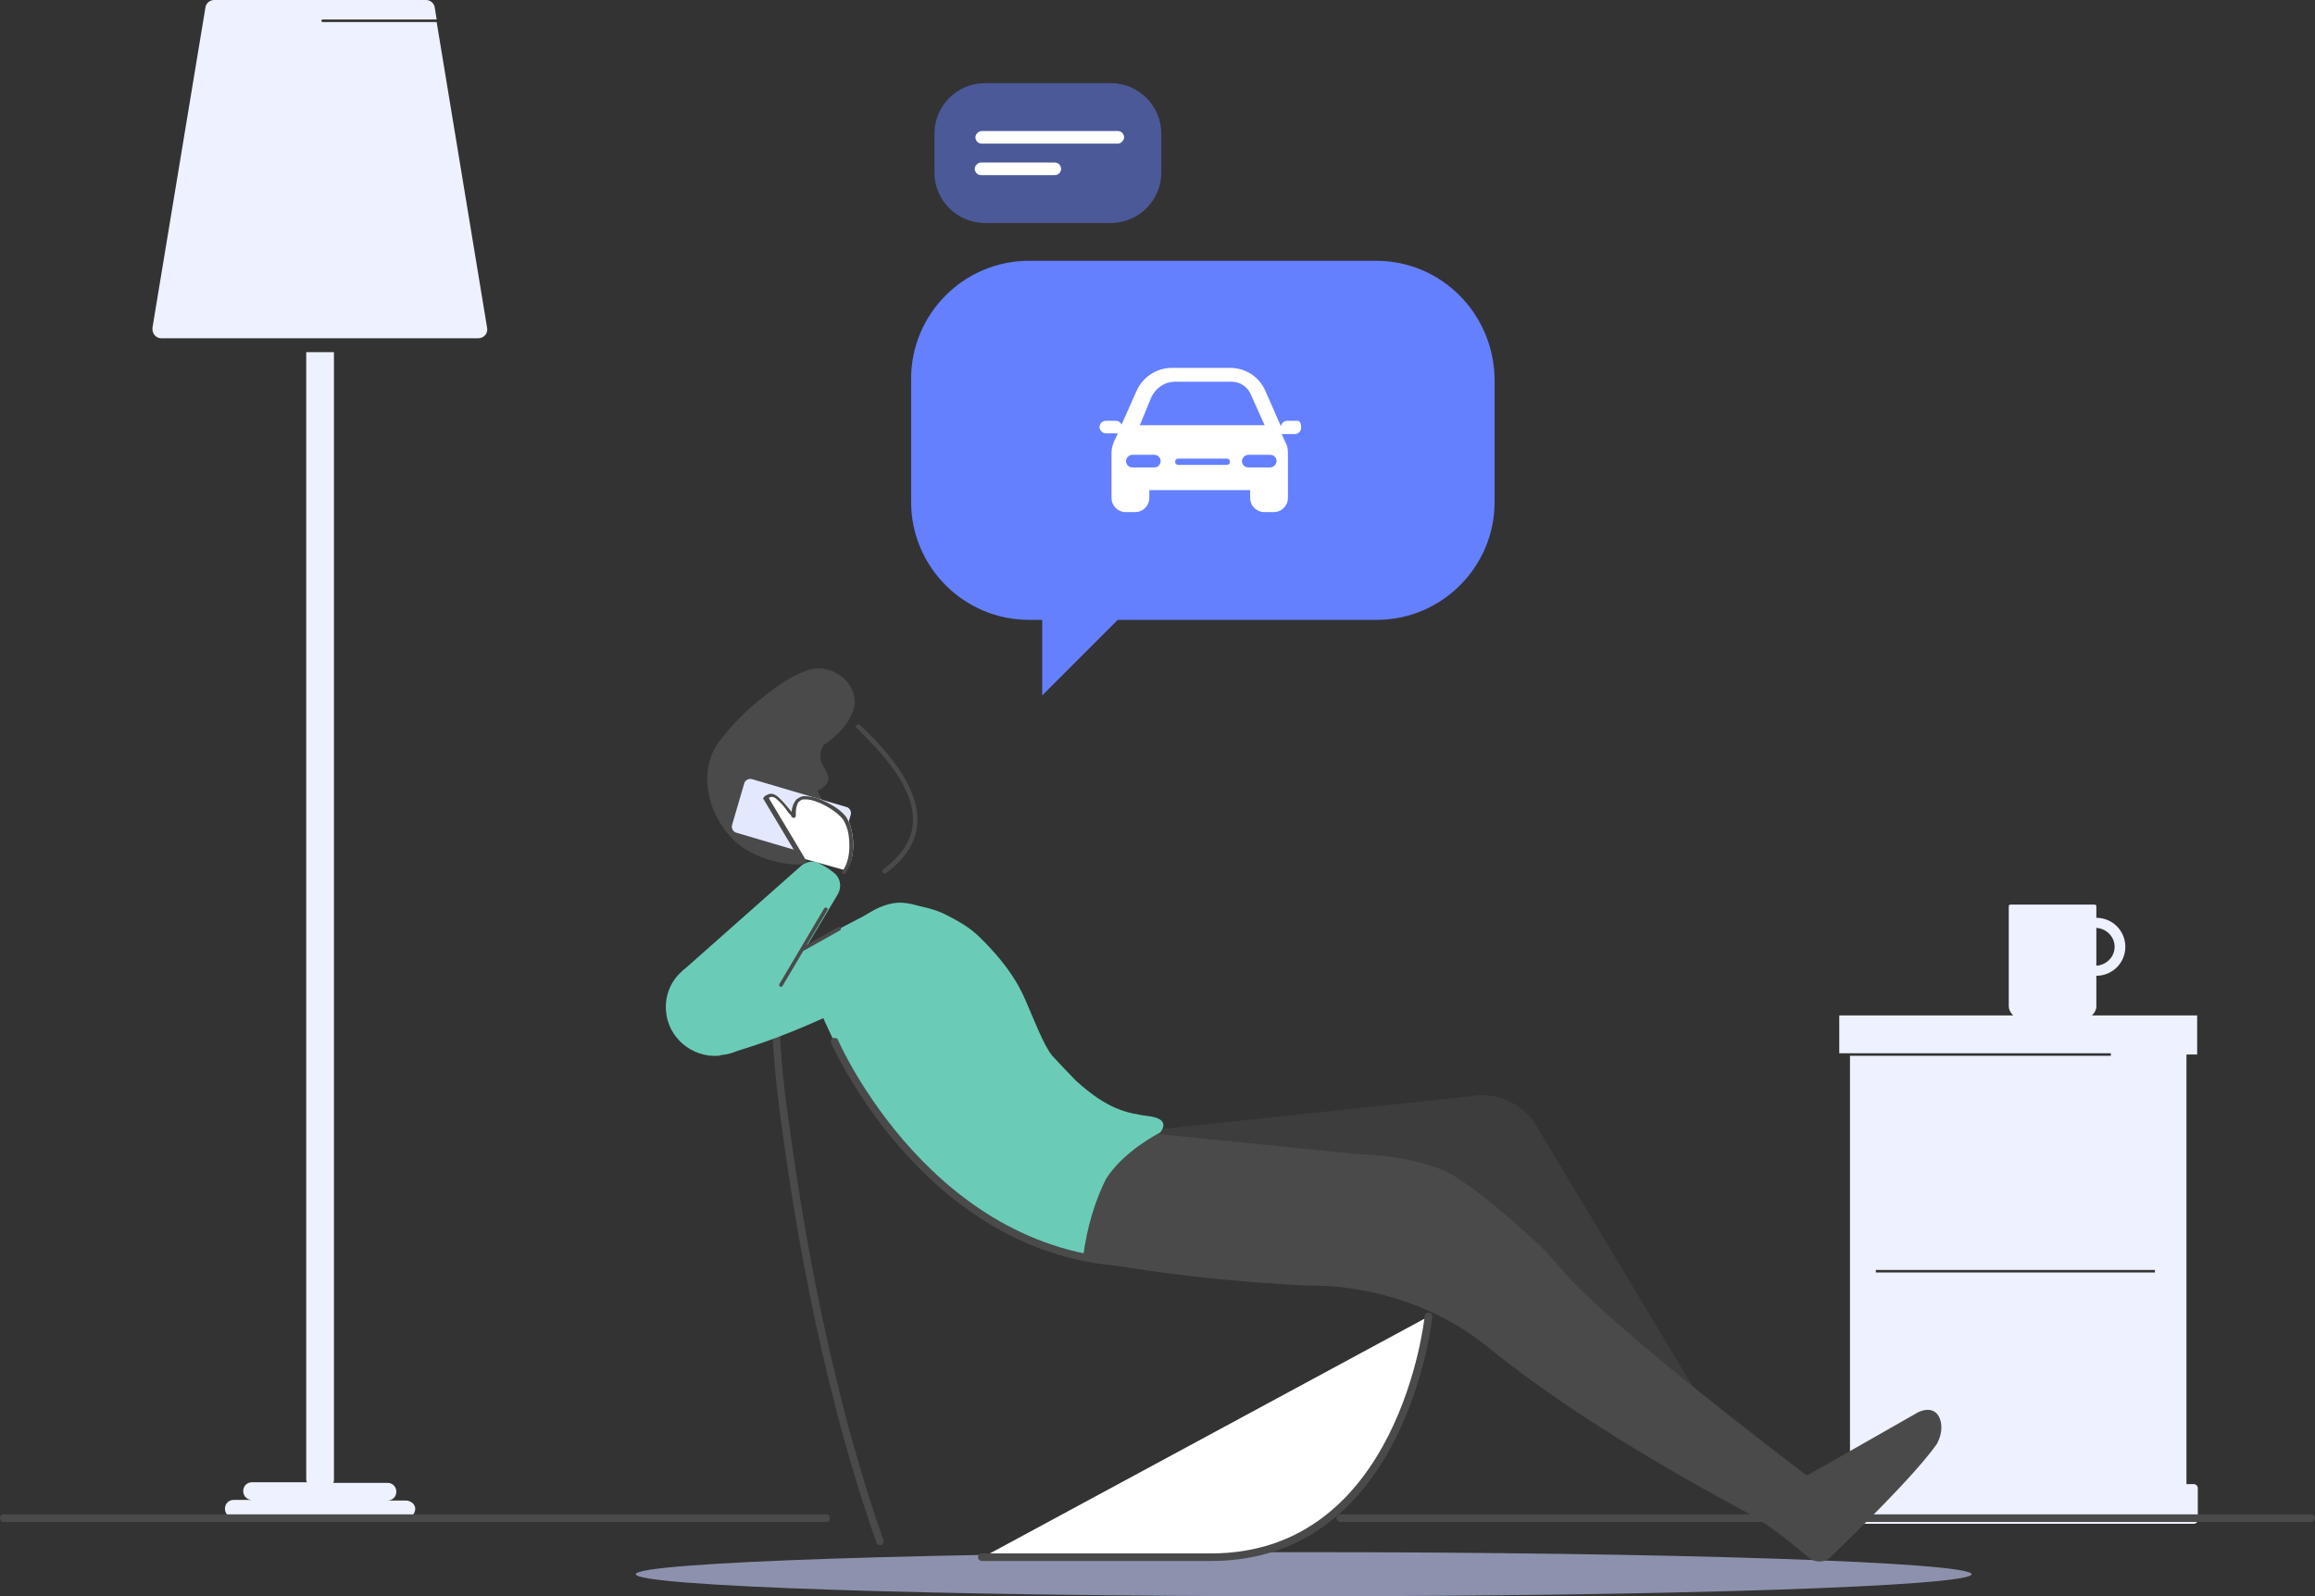
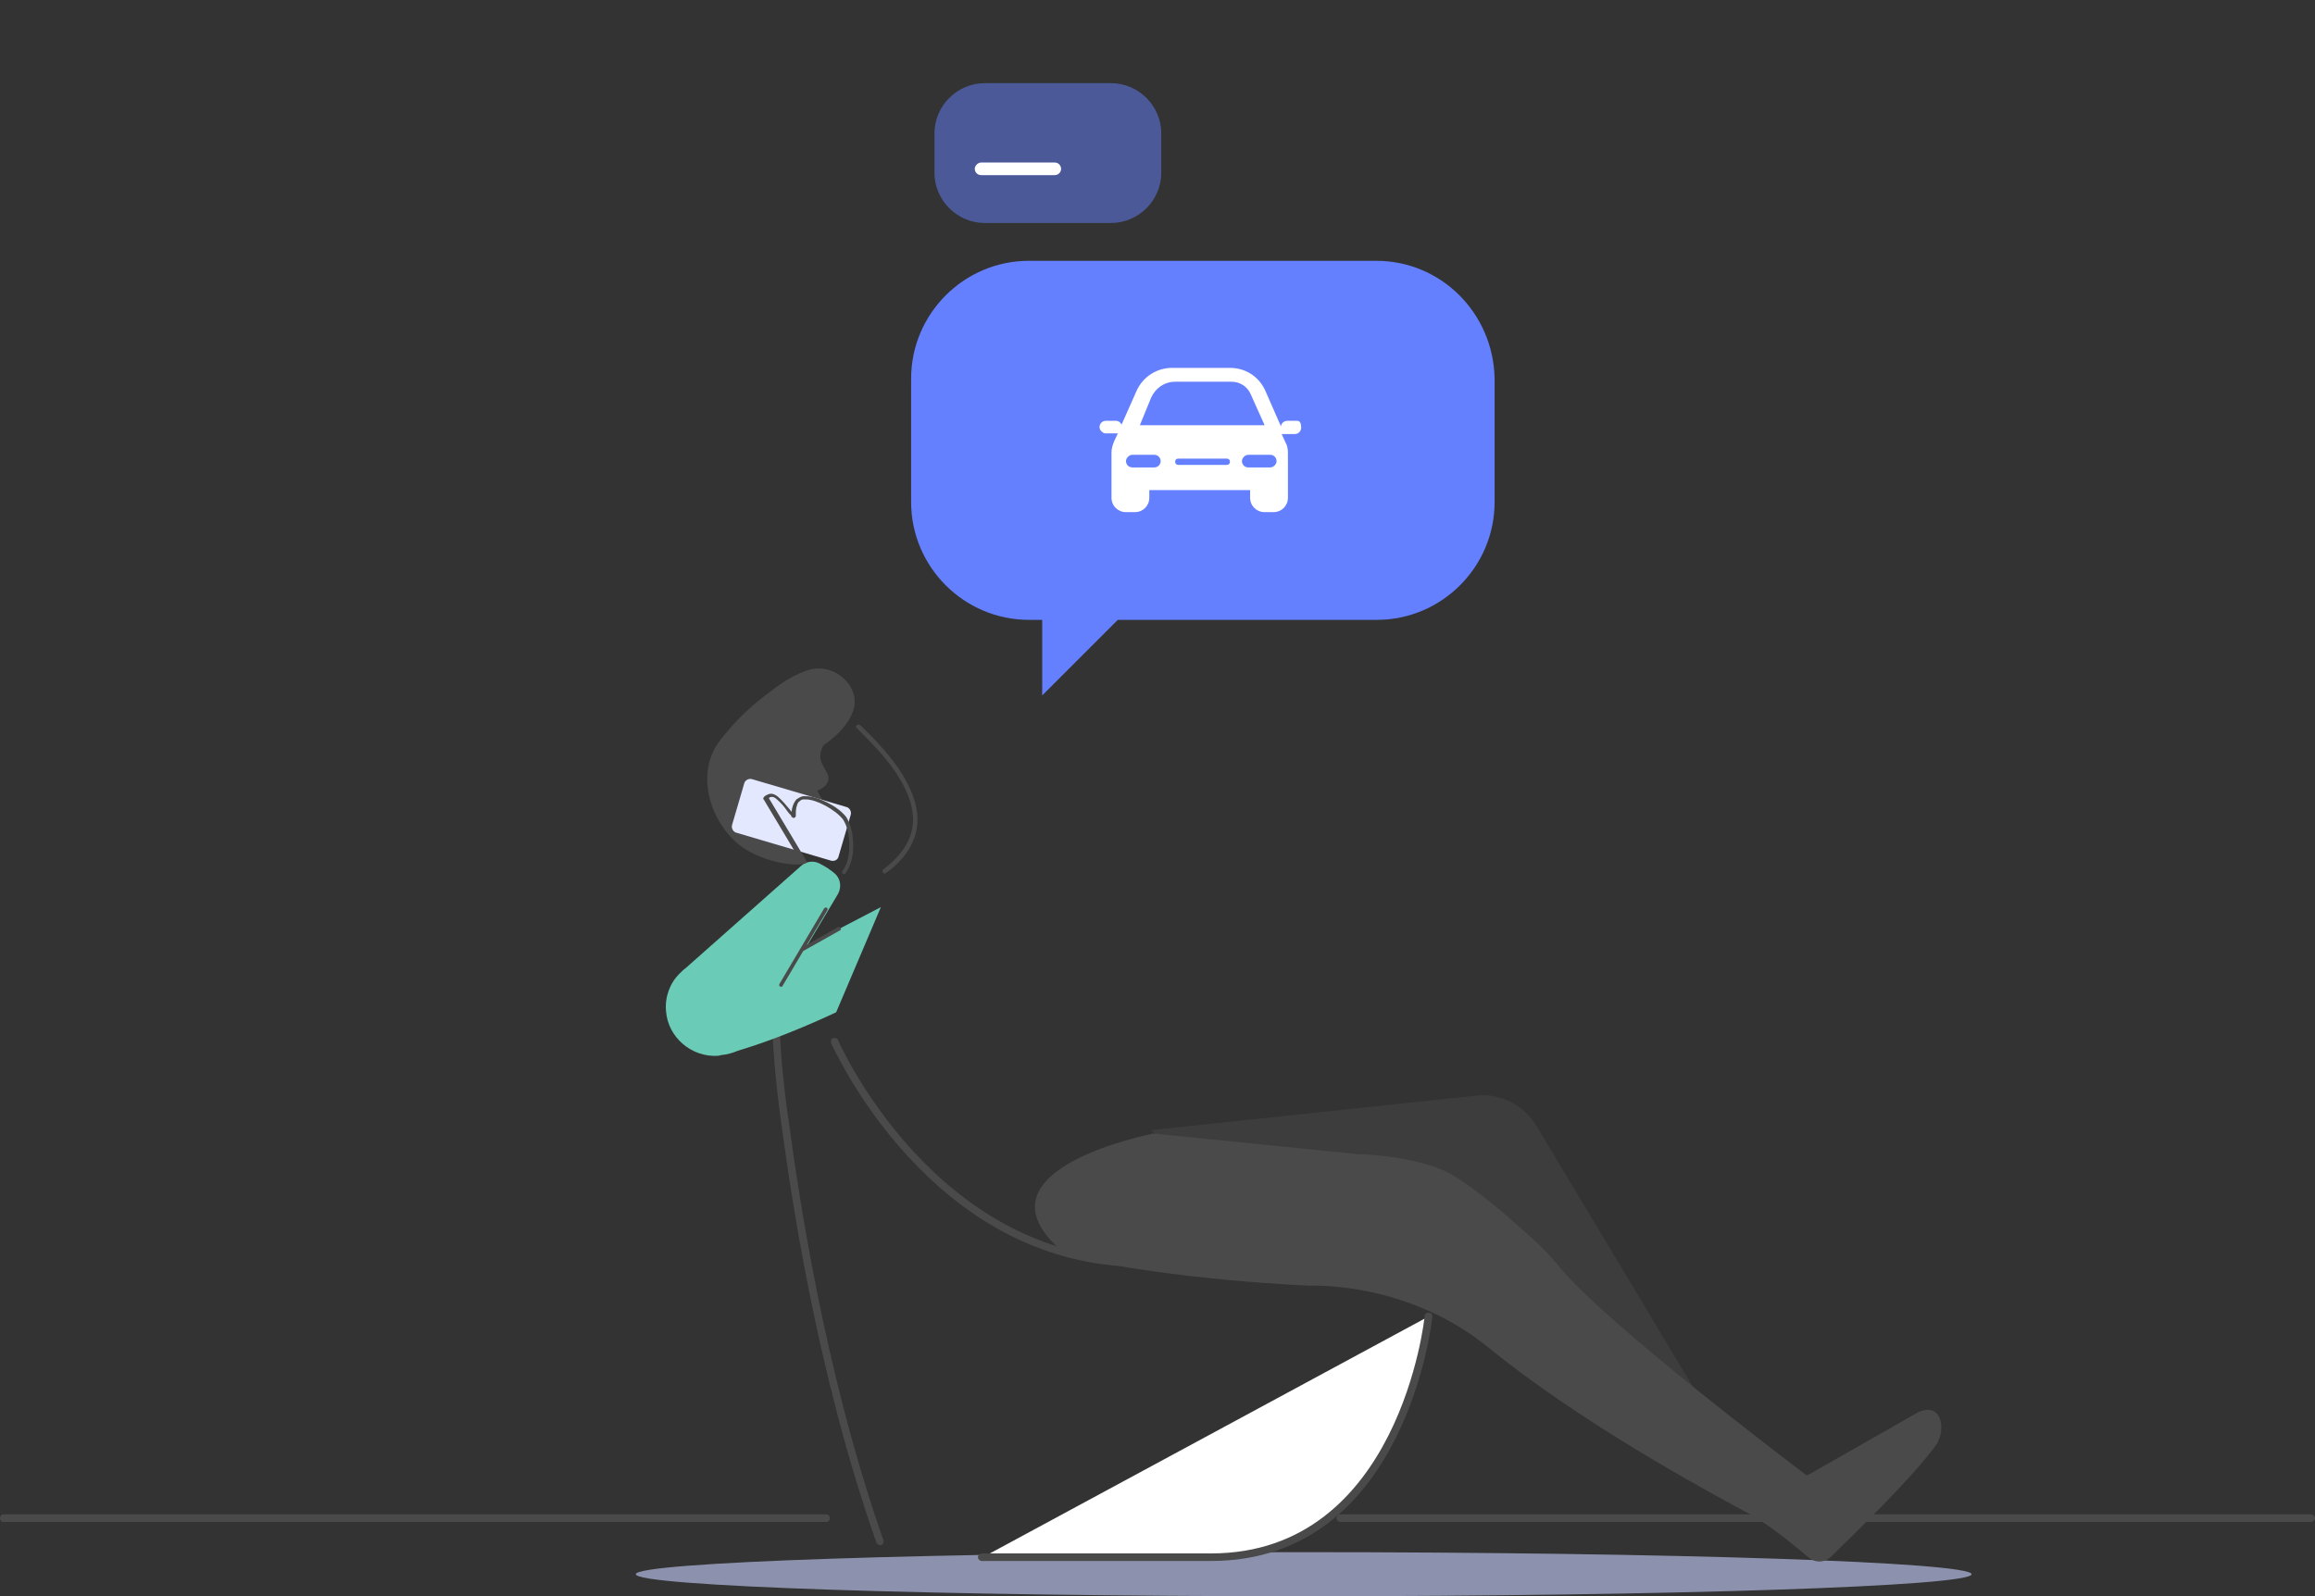
<svg xmlns="http://www.w3.org/2000/svg" id="Layer_1" viewBox="0 0 367.4 253.4">
  <rect x="0" y="0" width="367.4" height="253.4" fill="#333333" stroke="none" />
  <style>.st2{fill:#4a4a4a}.st3{fill:#eef1ff}.st4{fill:#6accb6}.st5{fill:#fff}</style>
  <path d="M176.3 35.4h-20c-4.4 0-8-3.6-8-8v-6.2c0-4.4 3.6-8 8-8h20c4.4 0 8 3.6 8 8v6.2c0 4.4-3.6 8-8 8z" opacity=".5" fill="#6480ff" />
  <path d="M206.9 246.4c-58.5 0-106 1.6-106 3.5s47.4 3.5 106 3.5c58.5 0 106-1.6 106-3.5-.1-1.9-47.5-3.5-106-3.5" opacity=".6" fill="#c8d2ff" />
  <path class="st2" d="M139.7 245.3c-.2 0-.5-.2-.6-.4-9.7-27.5-13.7-56.4-15-65.8-1.1-7.8-1.6-14.1-1.6-19.8v-.8l7.8 1.8c.3.1.5.4.5.7-.1.3-.4.5-.7.5l-6.4-1.5c0 5.5.5 11.5 1.6 18.9 1.3 9.4 5.3 38.2 14.9 65.6.1.3-.1.7-.4.8h-.1z" />
-   <path class="st3" d="M64.4 238.2h-2.9c.8 0 1.4-.6 1.4-1.4s-.6-1.4-1.4-1.4h-8.6c.1-.2.1-.4.1-.6V55.9h-4.4v178.8c0 .2 0 .4.1.6H40c-.8 0-1.4.6-1.4 1.4s.6 1.4 1.4 1.4h-2.9c-.8 0-1.4.6-1.4 1.4 0 .8.6 1.4 1.4 1.4h27.4c.8 0 1.4-.6 1.4-1.4 0-.7-.7-1.3-1.5-1.3zM77.3 52l-8-48.5H51.2c-.1 0-.2-.1-.2-.2s.1-.2.2-.2h18.1L69 1.2C68.9.5 68.3 0 67.6 0H34c-.7 0-1.3.5-1.4 1.2L24.2 52c-.1.9.5 1.7 1.4 1.7h50.3c.9 0 1.6-.8 1.4-1.7zM348.7 167.4v-6.2H332c.4-.4.7-.9.7-1.4v-4.9c2.5 0 4.6-2 4.6-4.6 0-2.5-2-4.6-4.6-4.6v-1.8c0-.2-.1-.3-.3-.3h-13.3c-.2 0-.3.1-.3.3v15.8c0 .6.3 1.1.7 1.5h-27.6v6H335v.4h-41.4v68h-1.1c-.3 0-.6.3-.6.6v5.1c0 .3.3.6.6.6h55.7c.3 0 .6-.3.6-.6v-5.1c0-.3-.3-.6-.6-.6H347v-68.2h1.7zm-16-16v-4.1c1.6.1 2.9 1.4 2.9 3s-1.3 2.9-2.9 3v-1.9zM342 202h-44.3v-.4H342v.4z" />
  <path class="st4" d="M132.7 160.7l7.1-16.7-11.7 6.1 4.9-8.2c.6-1.1.4-2.5-.6-3.3-.6-.5-1.3-1-2.3-1.5-.9-.5-2.1-.4-2.9.3l-18.4 16.3c-.3.2-.6.5-.9.8l-.1.1c-1.5 1.5-2.3 3.7-2.1 5.9.3 4.2 4.1 7.4 8.3 7.1 0 0 .1 0 .4-.1 1.1-.1 2-.4 2.7-.7 3-.9 8.1-2.6 15.6-6.1z" />
  <path class="st2" d="M131.2 241.6H.5c-.3 0-.5-.3-.5-.6s.2-.6.5-.6h130.7c.3 0 .5.3.5.6s-.2.6-.5.6z" />
-   <path class="st5" d="M366.8 241H212.7" />
  <path class="st2" d="M366.8 241.6H212.7c-.3 0-.6-.3-.6-.6s.3-.6.6-.6h154.1c.3 0 .6.3.6.6s-.3.6-.6.6z" />
  <path class="st5" d="M226.7 209s-3.8 38.3-34.5 38.3h-36.4" />
  <path class="st2" d="M192.2 247.8h-36.4c-.3 0-.6-.3-.6-.6s.3-.6.6-.6h36.4c29.9 0 33.9-37.4 33.9-37.7 0-.3.3-.6.7-.5.3 0 .6.3.5.7 0 .3-4.1 38.7-35.1 38.7zM136 115.6c2 2 4.3 4.3 6 6.8 1.7 2.5 2.9 5.1 2.9 7.7 0 2.7-1.3 5.3-4.7 7.9-.2.1-.2.4-.1.5.1.2.4.2.5.1 3.6-2.6 5-5.6 5-8.5 0-2.8-1.3-5.6-3-8.1-1.8-2.6-4-4.9-6.1-6.9-.2-.1-.4-.1-.5 0-.2.1-.2.4 0 .5z" />
  <path d="M271.1 224.2L244 179c-2.1-3.7-6.2-5.7-10.4-5l-50.9 5.4 17.7 19.1 35.3-6.9 17.4 23.4 18 9.2z" fill="#3d3d3d" />
  <path class="st2" d="M307.9 225.3c-.9-2.5-3.5-1.1-3.5-1.1l-17.2 9.8s-.2.1-.5.2c-3.8-2.9-31.1-23.6-38.8-32.6-2.3-2.7-2.7-3.2-5.6-5.8-3.7-3.3-7.5-6.6-11.5-9.1-3.8-2.4-11-3.4-15.5-3.5l-31.7-3.2-.1-.1s-.1 0-.3.1l-.5-.1.1.1c-4.3.9-29.2 6.9-13.3 19.4 17.2 3.9 38.4 4.7 38.4 4.7s15.3-.8 28.3 9.8c14.5 11.8 33.7 22.3 42.5 27l.2.2c3.3 2 6.6 4.9 8.2 6.2 1 .8 2.4.8 3.4-.1 3.7-3.6 13.4-13 16.9-18 .7-1.3.9-2.7.5-3.9z" />
-   <path class="st4" d="M182.4 177.2c-3.7-.5-6.6-1.1-11.6-5.6-1.2-1.2-2.4-2.5-3.8-4-1.4-1.7-3-6-3.9-8-.9-2.2-2.5-5.8-7.5-10.7-1.5-1.5-3-2.4-5.1-3.5-1.3-.7-2.5-1.1-4.3-1.5-2-.5-3.6-1.1-6.5.1-6.3 2.7-12.2 11.3-9.5 16.6l.1.2c15.7 36.3 41.6 38.7 41.6 38.7.6-4.8 2-9.1 3.6-12.3 2.8-4.5 8.6-7.4 8.6-7.4s2-2.1-1.7-2.6z" />
  <path class="st2" d="M181.2 201.1c-33.7 0-49.1-35.2-49.3-35.5-.1-.3 0-.7.3-.8.3-.1.7 0 .8.3.1.3 15.3 34.8 48.2 34.8.3 0 .6.3.6.6s-.2.6-.6.6zM128.5 106.3c-2.1.6-4.1 1.9-5.2 2.7-1.8 1.4-5.1 3.5-9 8.5-3.7 4.7-2.1 11.8 2.3 16 3.7 3.5 10.5 4.3 11.5 3.4l-5.8-9.8 5.1-.3 1.4 4 2.7-2.2s-.7-1-1.8-3.1c.1 0 .2-.1.3-.1 2.2-1.1 1.3-2.6 1.3-2.6l-.8-1.5c-.8-1.5.2-3 .2-3 2.6-1.8 4-3.6 4.6-5.2 1.6-3.9-2.7-7.9-6.8-6.8z" />
  <path d="M133.1 135.9l1.9-6.5c.2-.6-.2-1.2-.7-1.3l-14.9-4.4c-.6-.2-1.2.2-1.3.7l-1.9 6.5c-.2.6.2 1.2.7 1.3l14.9 4.4c.6.2 1.2-.1 1.3-.7z" fill="#e3e8ff" />
  <path class="st2" d="M130.8 144.2l-7.1 12c-.1.2 0 .4.1.4.2.1.4 0 .4-.1l7.1-12c.1-.2 0-.4-.1-.4-.1-.1-.3 0-.4.1" />
  <path class="st2" d="M127.6 150.9l5.7-3.2c.2-.1.2-.3.1-.4-.1-.2-.3-.2-.4-.1l-5.7 3.2c-.2.1-.2.3-.1.4 0 .1.2.2.4.1" />
-   <path class="st5" d="M127.5 136.3l-5.8-9.7s.8-1.1 2 0 2.5 2.8 2.5 2.8-.2-2.7 1.5-2.9c1.7-.3 5.1 1.4 6.6 3.2 1 1.3 1.9 5.8 0 8.5" />
  <path class="st2" d="M127.7 136.2l-5.8-9.7-.3.2.2.2.2-.2c.1-.1.3-.2.5-.2s.5.1.8.4c.6.5 1.2 1.2 1.6 1.8.2.3.4.5.6.7.1.2.2.3.2.3.1.1.2.2.4.1.1 0 .2-.2.2-.3V129.2c0-.3 0-.9.2-1.4.1-.3.2-.5.4-.6.2-.2.4-.3.6-.3h.4c.8 0 2 .4 3.1 1s2.2 1.4 2.8 2.2c.2.3.5.9.7 1.6.2.7.3 1.6.3 2.6 0 1.4-.3 2.9-1.1 4-.1.1-.1.3.1.4.1.1.3.1.4-.1.9-1.3 1.2-2.8 1.2-4.3 0-1-.1-1.9-.3-2.7-.2-.8-.5-1.4-.8-1.9-.7-.9-1.8-1.7-3-2.3-1.2-.6-2.4-1-3.4-1h-.5c-.4.1-.7.3-1 .5-.7.8-.8 1.9-.8 2.5v.3h.3l.2-.2s-1.3-1.8-2.5-2.9c-.4-.4-.9-.6-1.2-.6-.4 0-.7.2-.9.3-.2.1-.3.3-.3.3-.1.1-.1.2 0 .3l5.8 9.7c.1.1.3.2.4.1.4-.2.4-.4.3-.5z" />
-   <path class="st5" d="M177.4 22.8h-21.6c-.6 0-1-.5-1-1s.5-1 1-1h21.6c.6 0 1 .5 1 1s-.5 1-1 1z" />
  <path d="M218.4 41.4h-55.1c-10.3 0-18.7 8.4-18.7 18.7v19.6c0 10.3 8.4 18.7 18.7 18.7h2.1v12l12-12h41.1c10.3 0 18.7-8.4 18.7-18.7V60.1c-.2-10.4-8.5-18.7-18.8-18.7z" fill="#6480ff" />
  <path class="st5" d="M167.4 27.8h-11.7c-.6 0-1-.5-1-1s.5-1 1-1h11.7c.6 0 1 .5 1 1s-.4 1-1 1zM205.9 66.8h-1.6c-.5 0-1 .4-1 .9l-2.5-5.7c-1-2.2-3.1-3.6-5.6-3.6H186c-2.4 0-4.6 1.4-5.6 3.6l-2.4 5.4c-.2-.4-.5-.6-.9-.6h-1.6c-.6 0-1 .5-1 1s.5 1 1 1h1.9l-.6 1.3c-.2.5-.4 1.1-.4 1.7V79c0 1.3 1 2.3 2.3 2.3h1.4c1.3 0 2.3-1 2.3-2.3v-1.2h16V79c0 1.3 1 2.3 2.3 2.3h1.4c1.3 0 2.3-1 2.3-2.3v-7.1c0-.6-.1-1.2-.4-1.7l-.6-1.3h2.1c.6 0 1-.5 1-1s-.1-1.1-.6-1.1zm-23.2-3.7c.7-1.5 2.1-2.5 3.8-2.5h9c1.3 0 2.5.8 3 2l2.2 4.9h-19.8l1.8-4.4zm.5 11.1h-3.5c-.6 0-1-.5-1-1s.5-1 1-1h3.5c.6 0 1 .5 1 1s-.4 1-1 1zm11.5-.4H187c-.3 0-.5-.2-.5-.5s.2-.5.5-.5h7.7c.3 0 .5.2.5.5s-.2.5-.5.5zm6.9.4h-3.5c-.6 0-1-.5-1-1s.5-1 1-1h3.5c.6 0 1 .5 1 1s-.5 1-1 1z" />
</svg>